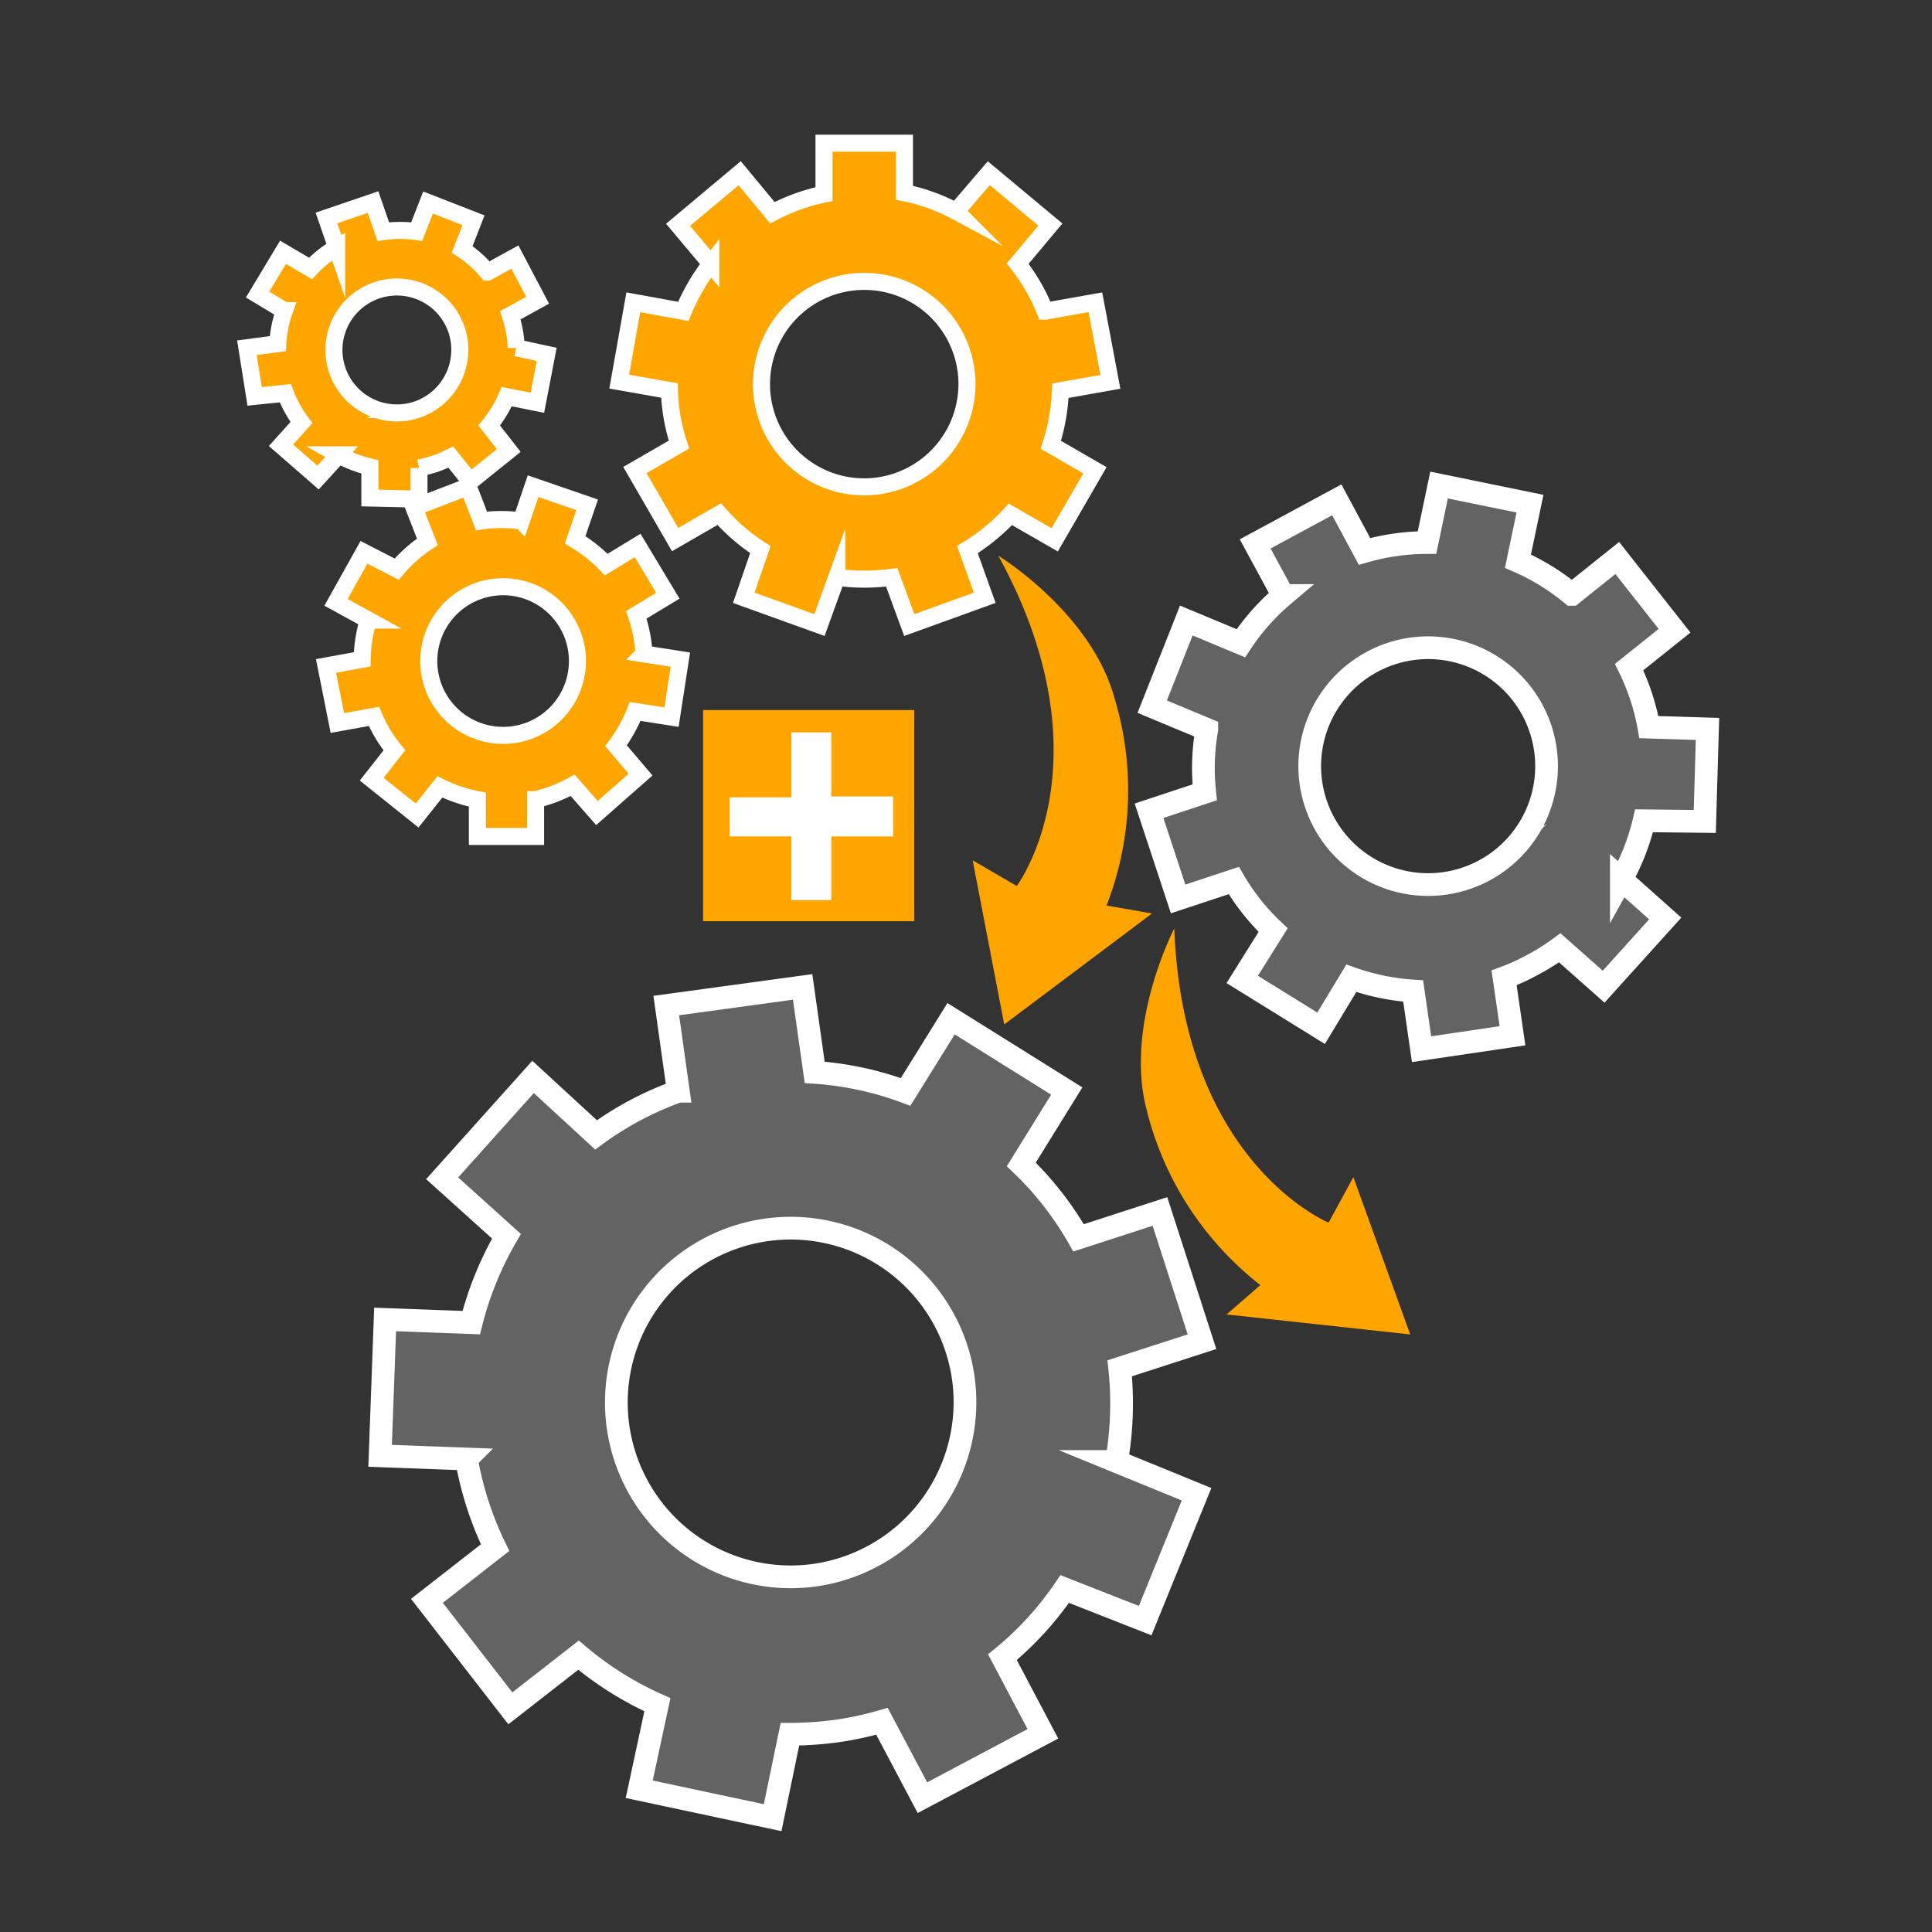
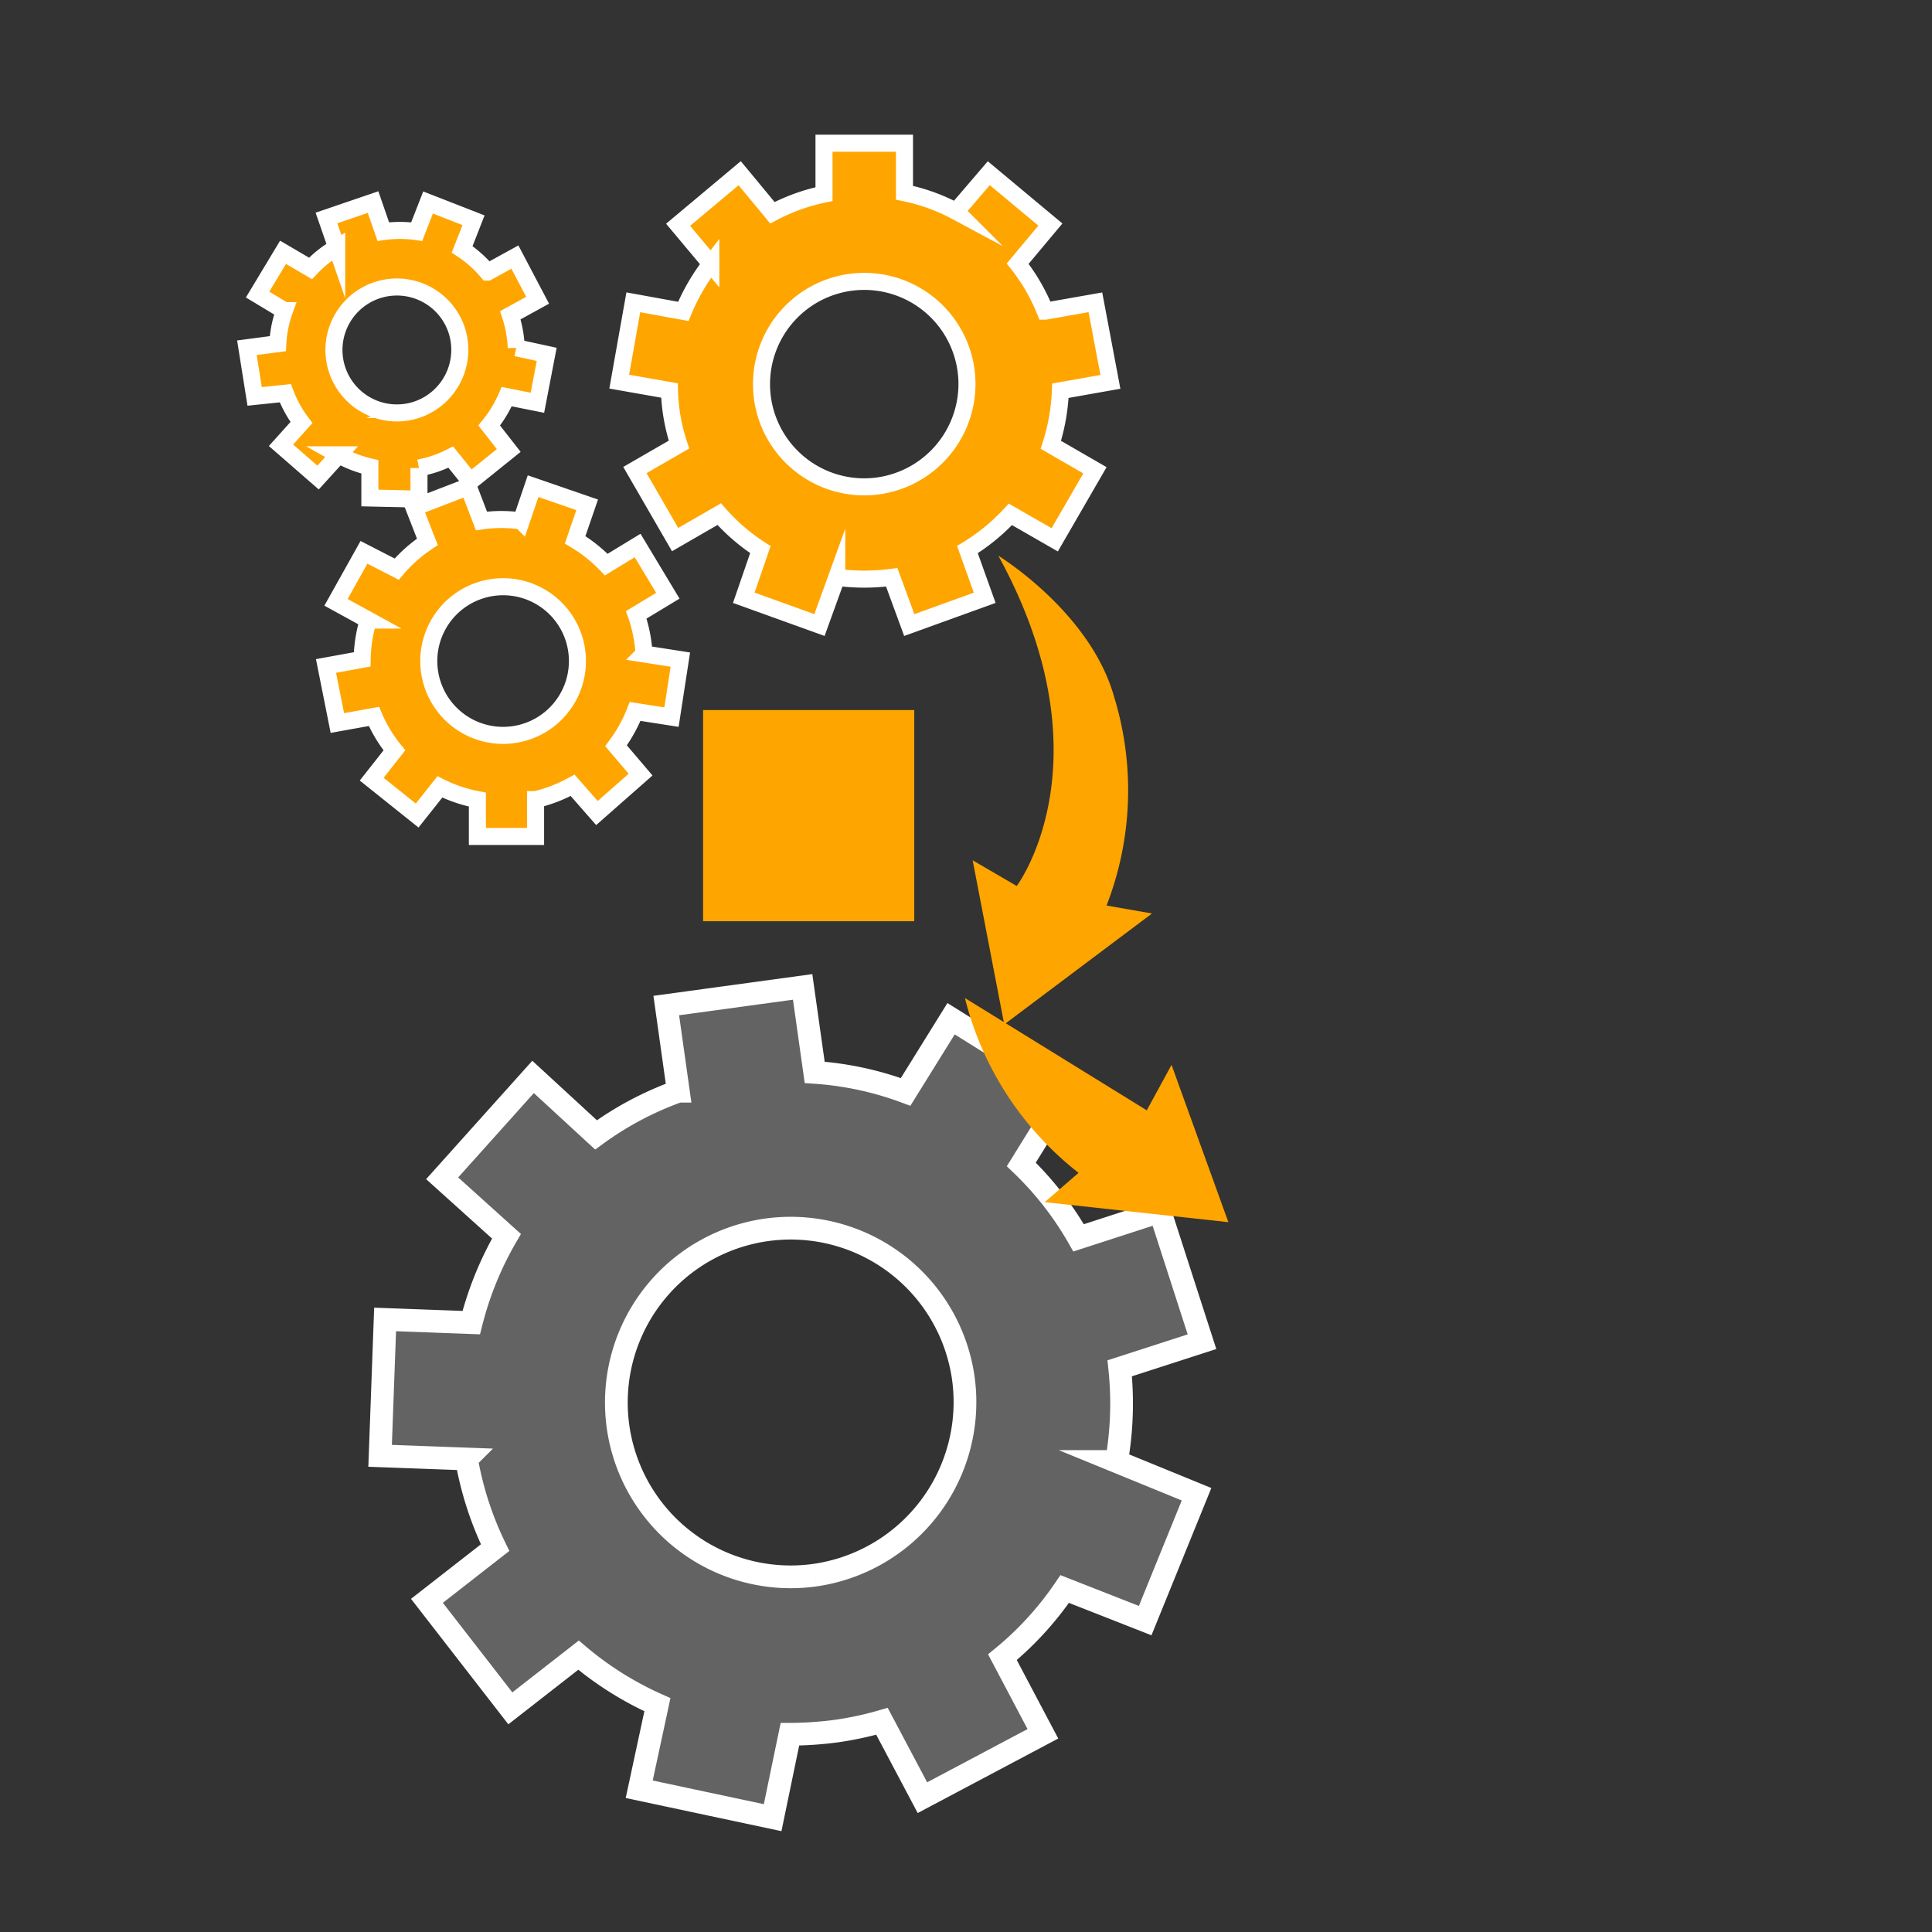
<svg xmlns="http://www.w3.org/2000/svg" id="svg30" version="1.1" viewBox="0 0 85 85">
  <rect x="0" y="0" width="85" height="85" fill="#333333" stroke="none" />
  <defs id="defs4">
    <style id="style2">.a,.c{fill:#FFA500}.b,.c{stroke:#fff;stroke-miterlimit:10}.b{fill:#646363}.c{stroke-width:.75px}</style>
  </defs>
  <path id="path10" d="m51.033 53.3-3.58 1.16a14.19 14.19 0 0 0-2.52-3.23l2-3.23-5.09-3.18-2 3.22a14.14 14.14 0 0 0-4-.86l-.53-3.76-6 .82.53 3.77a14.26 14.26 0 0 0-3.62 1.92l-2.77-2.55-4 4.46 2.83 2.55a14.67 14.67 0 0 0-1.55 3.8l-3.79-.14-.22 6 3.8.14a14.6 14.6 0 0 0 1.26 3.9l-3 2.34 3.67 4.73 3-2.34a14.5 14.5 0 0 0 3.47 2.18l-.8 3.72 5.87 1.25.76-3.67a15.93 15.93 0 0 0 2.05-.14 14.63 14.63 0 0 0 2-.43l1.78 3.36 5.3-2.81-1.78-3.37a14.14 14.14 0 0 0 2.74-3l3.54 1.39 2.26-5.56-3.52-1.44a14.74 14.74 0 0 0 .14-4.1l3.62-1.17zm-15.18 16a7.67 7.67 0 1 1 6.53-8.66 7.69 7.69 0 0 1-6.53 8.66zm0 0" class="b" style="fill:#646363;stroke:#fff;stroke-miterlimit:10" />
-   <path id="path12" d="m75.003 36.14.12-4.07-2.58-.08a9.86 9.86 0 0 0-.87-2.64l2-1.6-2.52-3.2-2 1.6a9.83 9.83 0 0 0-2.37-1.46l.53-2.53-4-.82-.53 2.53a10 10 0 0 0-2.75.39l-1.22-2.27-3.59 1.94 1.23 2.27a9.86 9.86 0 0 0-1.86 2.1l-2.4-1-1.5 3.79 2.4 1a9.88 9.88 0 0 0-.09 2.77l-2.45.81 1.28 3.88 2.45-.81a9.72 9.72 0 0 0 1.73 2.18l-1.36 2.17 3.47 2.15 1.33-2.2a10.05 10.05 0 0 0 2.72.56l.37 2.56 4-.59-.37-2.55a9 9 0 0 0 1.27-.58 9.39 9.39 0 0 0 1.18-.74l1.93 1.71 2.71-3-1.93-1.72a10.09 10.09 0 0 0 1-2.58zm-9.71 2.16a5.21 5.21 0 1 1 2.16-7 5.21 5.21 0 0 1-2.16 7zm0 0" class="b" style="fill:#646363;stroke:#fff;stroke-miterlimit:10" />
-   <path id="path14" d="M50.453 48.85c-1-3.76 1.21-8 1.21-8 .39 10.32 6.79 12.94 6.79 12.94l1.09-2 2.5 6.92-8.08-.88 1.49-1.29a14.07 14.07 0 0 1-5-7.69zm3.65 7.12" class="a" style="fill:#FFA500" />
+   <path id="path14" d="M50.453 48.85l1.09-2 2.5 6.92-8.08-.88 1.49-1.29a14.07 14.07 0 0 1-5-7.69zm3.65 7.12" class="a" style="fill:#FFA500" />
  <path id="path16" d="M42.563 24.18a8.8 8.8 0 0 0 1.89-1.55l1.95 1.12 1.77-3.06-1.94-1.12a8.93 8.93 0 0 0 .42-2.38l2.2-.39-.66-3.5-2.21.39a8.38 8.38 0 0 0-1.21-2.09l1.44-1.72-2.71-2.26-1.44 1.68a8.31 8.31 0 0 0-2.27-.82V6.3h-3.54v2.24a8.56 8.56 0 0 0-2.27.82l-1.44-1.74-2.71 2.27 1.44 1.72a9 9 0 0 0-1.21 2.09l-2.2-.4-.62 3.49 2.21.39a8.2 8.2 0 0 0 .42 2.38l-1.94 1.12 1.77 3.06 1.94-1.12a8.61 8.61 0 0 0 1.81 1.56l-.73 2.12 3.33 1.2.76-2.1a9.71 9.71 0 0 0 1.21.08 9.58 9.58 0 0 0 1.21-.08l.77 2.1 3.32-1.2zm-4.54-2.76a4.52 4.52 0 1 1 4.52-4.52 4.53 4.53 0 0 1-4.52 4.52zm0 0" class="c" style="fill:#FFA500;stroke:#fff;stroke-width:.75px;stroke-miterlimit:10" />
  <path id="path18" d="m48.683 39.84 2 .35-6.5 4.88-1.39-7.22 1.94 1.13s4.14-5.51-.81-14.53c0 0 4.06 2.48 5.1 6.23a14 14 0 0 1-.34 9.16zm.87-1.18" class="a" style="fill:#FFA500" />
  <path id="path20" d="M27.103 32.81a6.52 6.52 0 0 0 .84-1.51l1.6.25.39-2.53-1.6-.25a6.17 6.17 0 0 0-.34-1.72l1.39-.84-1.33-2.21-1.38.84a6.51 6.51 0 0 0-1.37-1.09l.53-1.54-2.38-.82-.52 1.53a6.06 6.06 0 0 0-1.75 0l-.58-1.51-2.39.92.59 1.51a6.39 6.39 0 0 0-1.35 1.2l-1.44-.74-1.23 2.2 1.42.78a6.31 6.31 0 0 0-.27 1.73l-1.59.29.5 2.51 1.61-.29a6 6 0 0 0 .9 1.49l-1 1.27 2 1.6 1-1.26a6.3 6.3 0 0 0 1.65.56v1.62h2.56v-1.62a6.75 6.75 0 0 0 .84-.26 7.12 7.12 0 0 0 .79-.37l1.07 1.22 1.92-1.69zm-3.78-.68a3.27 3.27 0 1 1 1.86-4.23 3.27 3.27 0 0 1-1.86 4.23zm0 0" class="c" style="fill:#FFA500;stroke:#fff;stroke-width:.75px;stroke-miterlimit:10" />
  <path id="path22" d="M21.523 18.72a5.32 5.32 0 0 0 .77-1.27l1.35.27.41-2.13-1.34-.29a5.23 5.23 0 0 0-.26-1.43l1.2-.66-1-1.9-1.2.66a5.18 5.18 0 0 0-1.12-1l.5-1.28-2-.78-.5 1.28a5.17 5.17 0 0 0-1.47 0l-.45-1.3-2.05.7.45 1.3a5 5 0 0 0-1.15.92l-1.21-.71-1.12 1.86 1.18.71a5 5 0 0 0-.29 1.45l-1.36.18.34 2.14 1.35-.14a5.2 5.2 0 0 0 .71 1.29l-.9 1 1.63 1.42.91-1a5.19 5.19 0 0 0 1.37.53v1.37l2.16.05v-1.37a6.38 6.38 0 0 0 .72-.19 5.79 5.79 0 0 0 .68-.29l.86 1.07 1.69-1.36zm-3.17-.7a2.77 2.77 0 1 1 1.73-3.52 2.78 2.78 0 0 1-1.73 3.52zm0 0" class="c" style="fill:#FFA500;stroke:#fff;stroke-width:.75px;stroke-miterlimit:10" />
  <g id="g28" transform="translate(10.443 5.89)">
    <path id="rect24" d="M20.49 25.35h9.29v9.29h-9.29z" class="a" style="fill:#FFA500" />
-     <path id="path26" d="M39.62 34.42v2.82h2.72V38h-2.72v2.8h-.76V38h-2.71v-.72h2.71v-2.86z" style="fill:#fff;stroke:#fff;stroke-miterlimit:10" transform="translate(-13.99 -7.59)" />
  </g>
</svg>